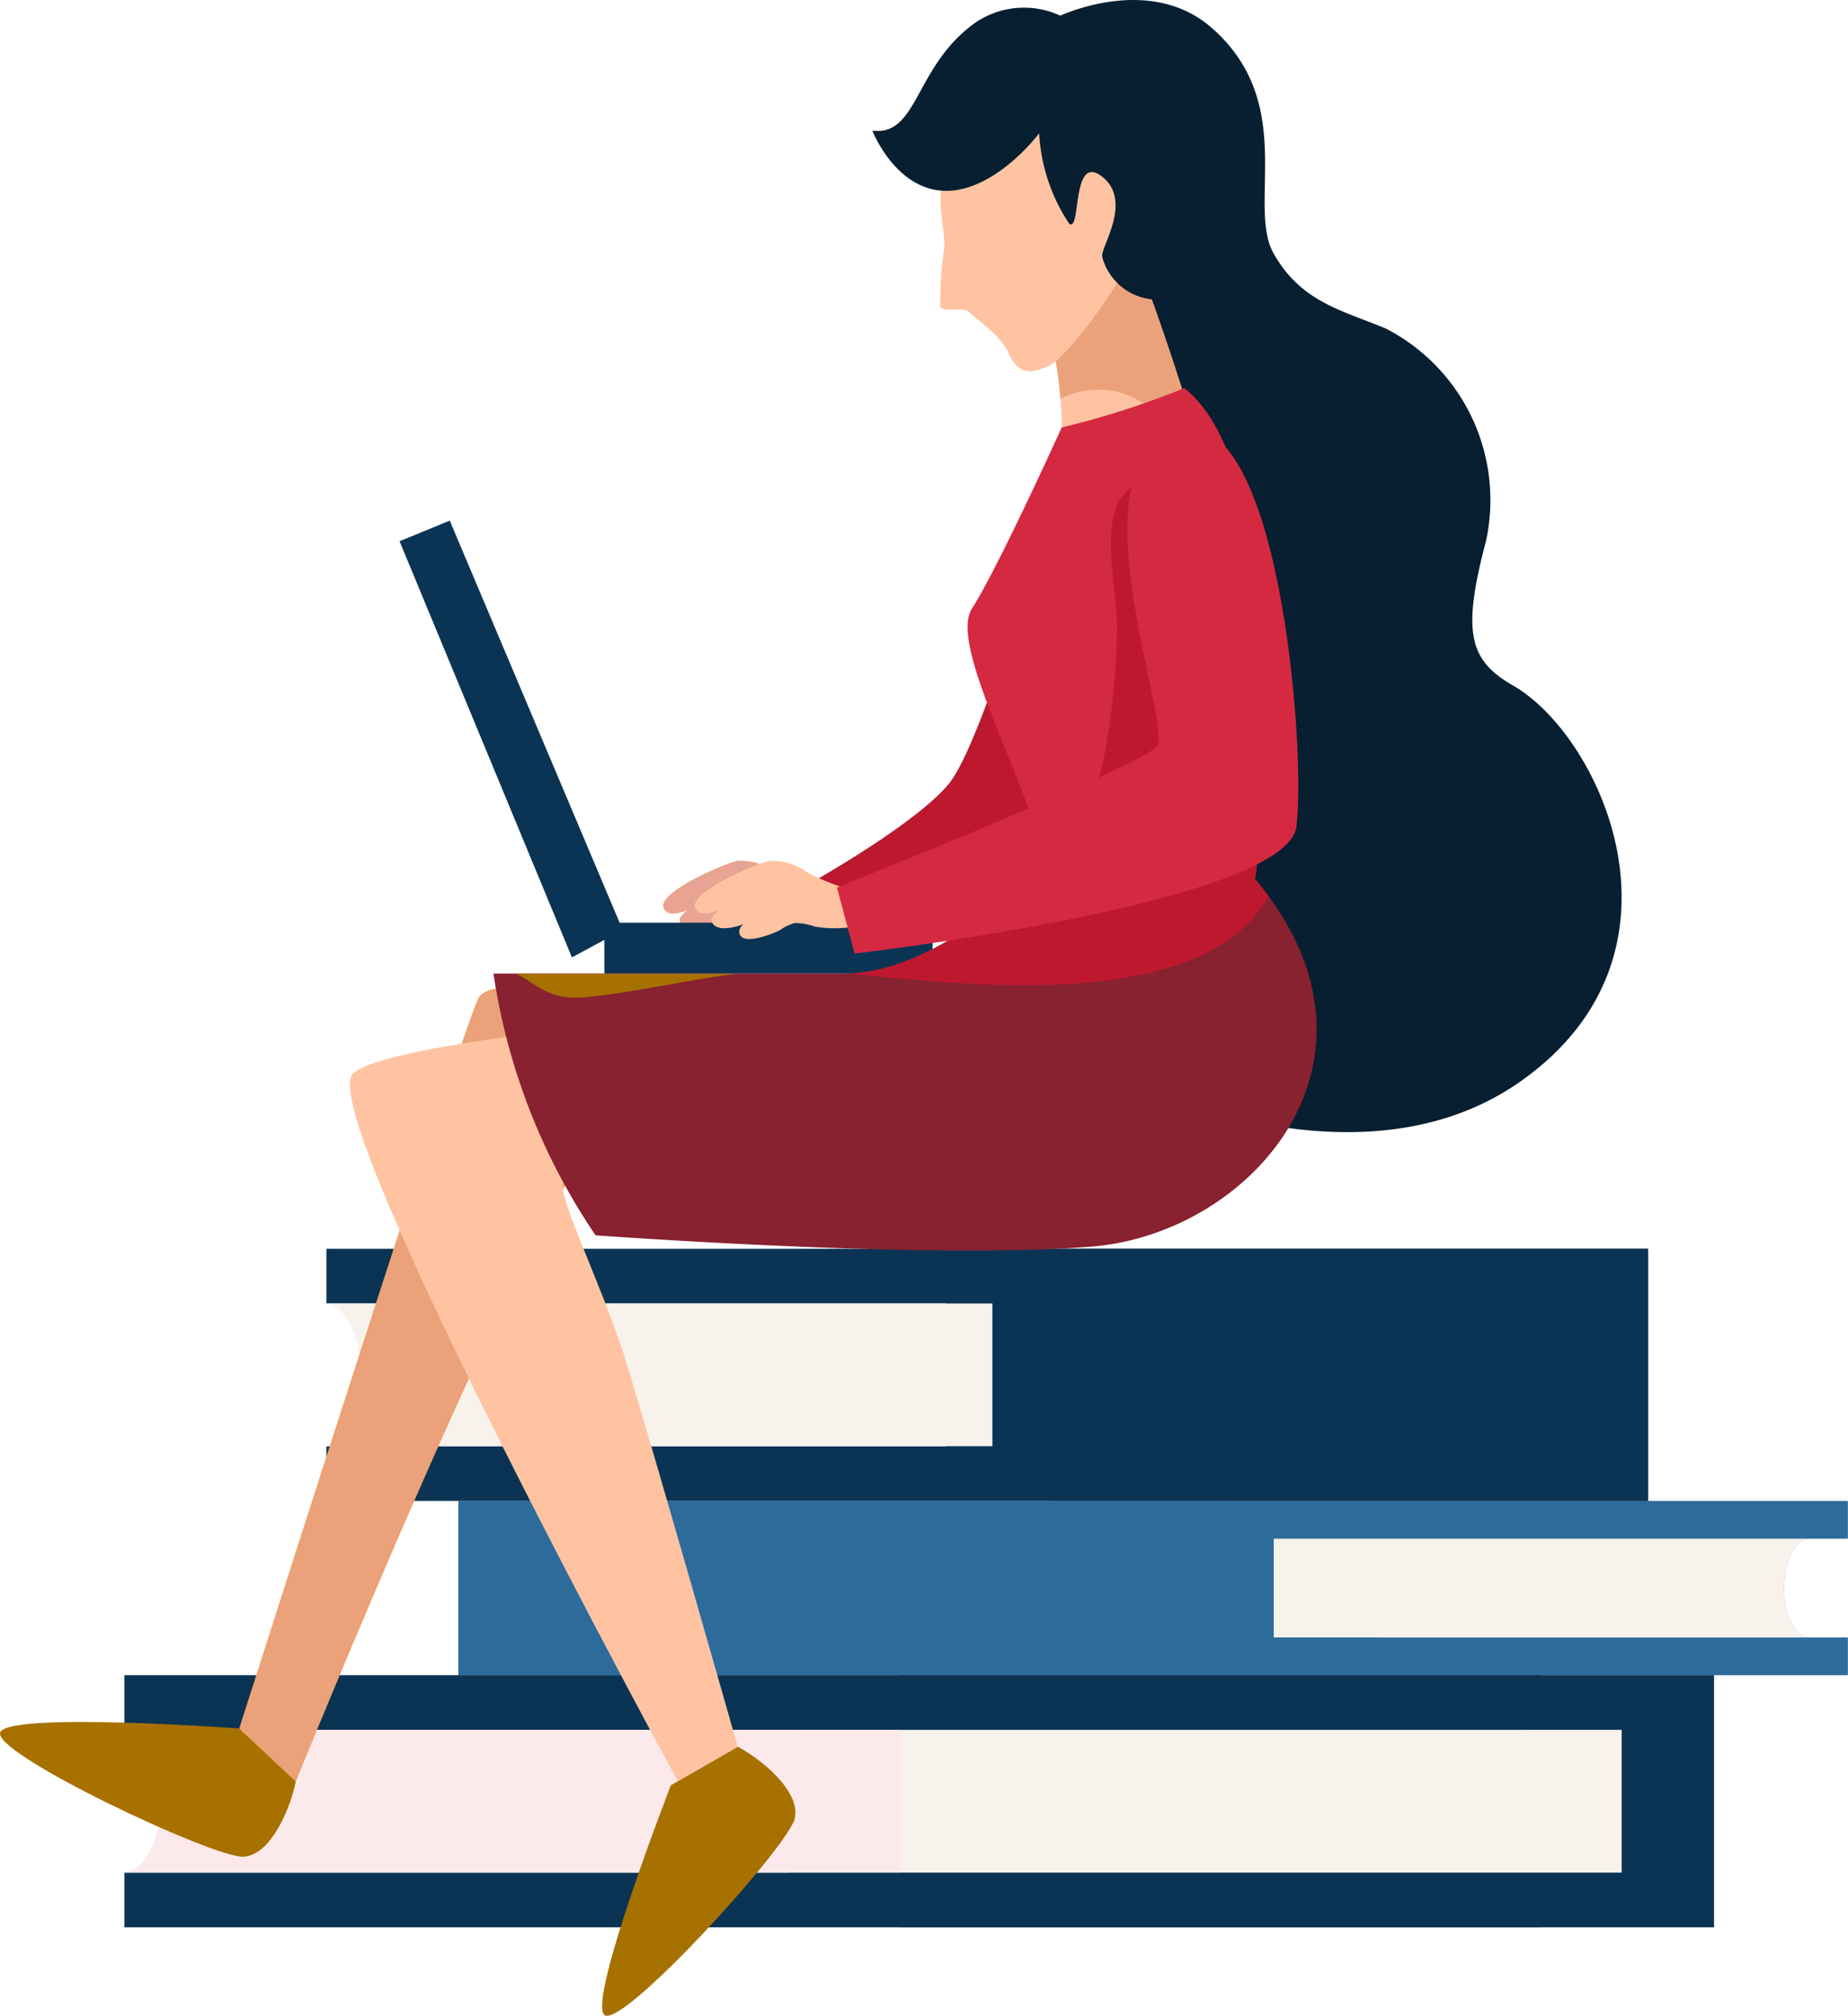
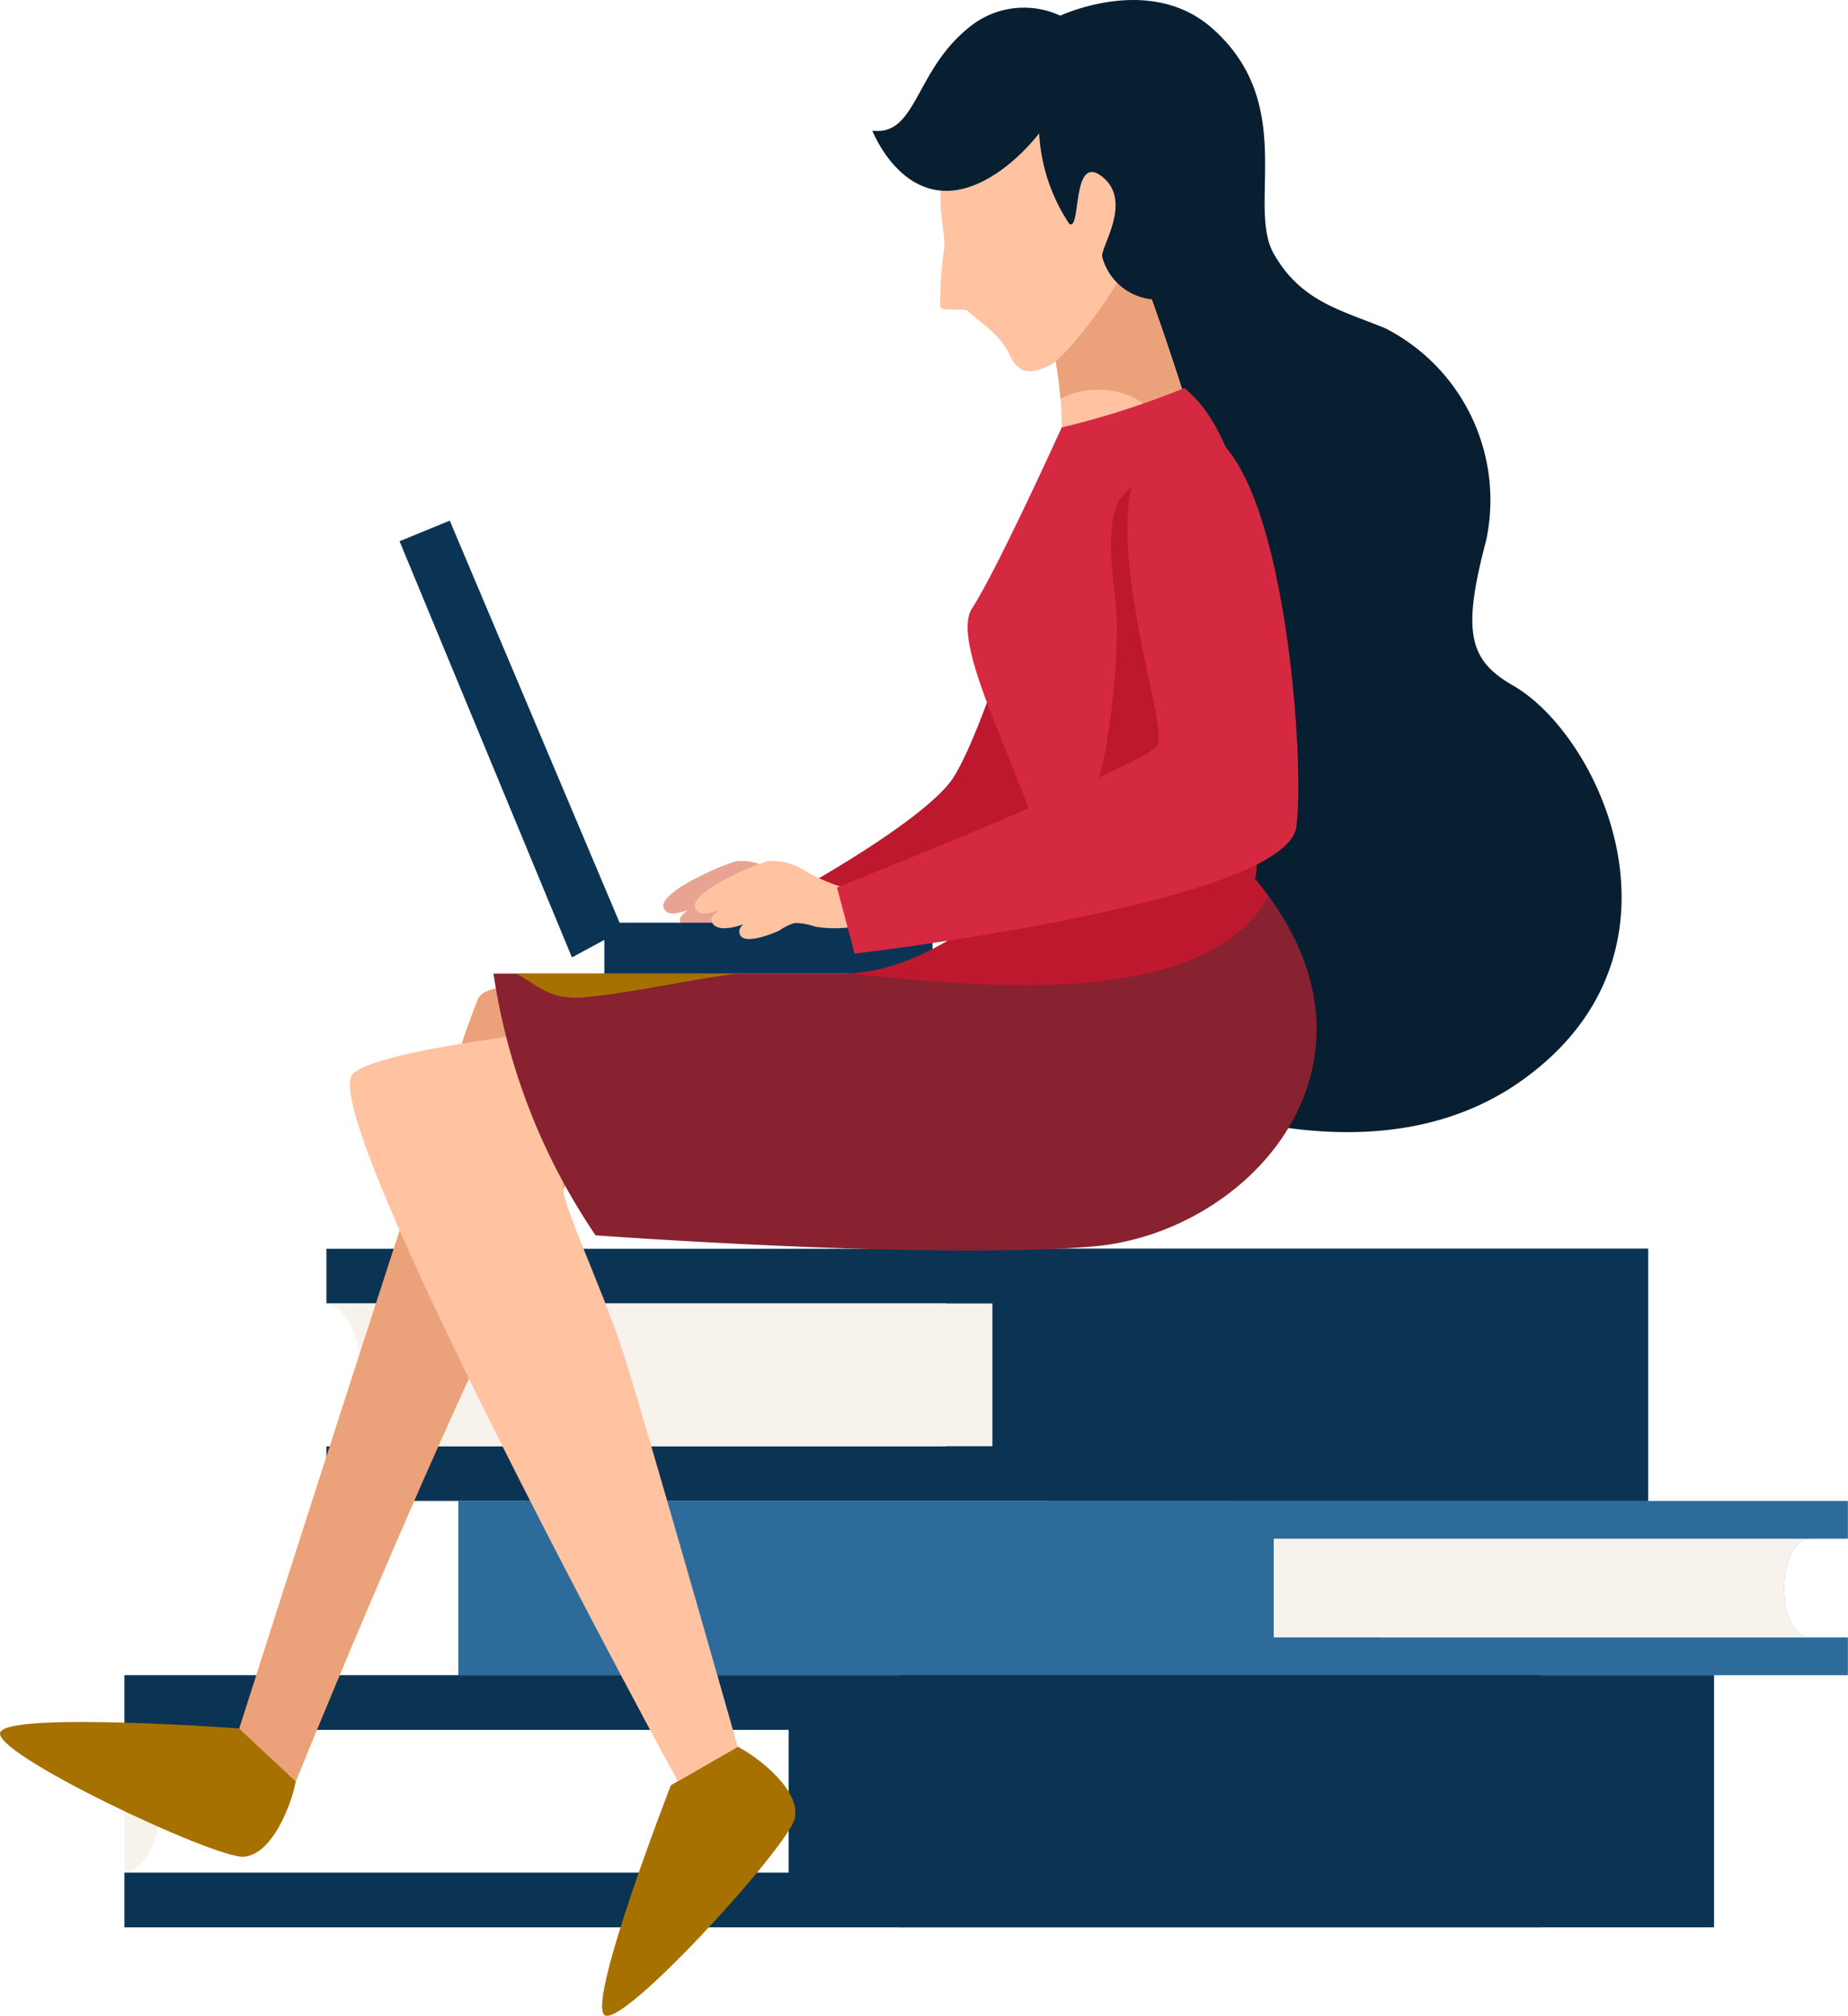
<svg xmlns="http://www.w3.org/2000/svg" width="73.383" height="80.013" viewBox="0 0 73.383 80.013">
  <defs>
    <style>.a{fill:#0b3454;}.b{fill:#2d6b9b;}.c{fill:#f8f2ed;}.d{fill:#fbe9eb;}.e{fill:#7ae5c9;}.f{fill:#be182f;}.g,.n{fill:#a77100;}.h{fill:#ffae02;}.i{fill:#eba17a;}.j{fill:#e8a393;}.k{fill:#071f31;}.l{fill:#ffc3a1;}.m{fill:#882130;}.n{mix-blend-mode:multiply;isolation:isolate;}.o{fill:#d52941;}</style>
  </defs>
  <g transform="translate(-15.031)">
    <g transform="translate(15.031 0)">
      <g transform="translate(4.94 49.565)">
        <path class="a" d="M115.09,263.11v2.171H139.7v5.666H115.09v2.171H167.57V263.11Z" transform="translate(-107.069 -263.11)" />
        <path class="b" d="M153.113,284.227v-.005H154.7v-1.5H99.527v6.918H154.7v-1.5h-1.592v0c-.525-.051-.942-.9-.942-1.955S152.588,284.278,153.113,284.227Z" transform="translate(-86.262 -272.714)" />
        <rect class="a" width="23.787" height="10.008" transform="translate(36.715)" />
        <path class="b" d="M0,0H30.455V6.917H0Z" transform="translate(13.265 10.008)" />
        <path class="c" d="M166.108,267.364v.007c.758.073,1.362,1.308,1.362,2.826s-.6,2.753-1.362,2.826v.007h26.446v-5.666Z" transform="translate(-158.087 -265.193)" />
        <path class="a" d="M123.431,296.277v2.171h26.376v5.666H123.431v2.171h56.245V296.277Z" transform="translate(-123.431 -279.352)" />
        <path class="a" d="M32.372,0H0V10.008H32.372Z" transform="translate(30.752 16.925)" />
-         <path class="c" d="M117.145,300.531v.007c.812.073,1.46,1.308,1.46,2.826s-.648,2.753-1.46,2.826v.007H176.6v-5.667Z" transform="translate(-117.145 -281.435)" />
-         <path class="d" d="M204.062,300.531H173.229v.007c.812.073,1.46,1.308,1.46,2.826s-.648,2.753-1.46,2.826v.007h30.833Z" transform="translate(-173.229 -281.435)" />
+         <path class="c" d="M117.145,300.531v.007c.812.073,1.46,1.308,1.46,2.826s-.648,2.753-1.46,2.826v.007v-5.667Z" transform="translate(-117.145 -281.435)" />
        <rect class="c" width="17.025" height="0.004" transform="translate(49.826 15.425)" />
        <path class="c" d="M122.916,287.622c0-1.05.418-1.9.943-1.955v-.005H102.647v3.917h21.211v0C123.334,289.526,122.916,288.672,122.916,287.622Z" transform="translate(-57.007 -274.154)" />
      </g>
      <g transform="translate(0)">
        <path class="e" d="M164.726,200.744s-3.04,10.965-4.535,12.759-6.379,4.435-6.379,4.435l1.3,2.293s8.876-4.524,10.416-8.223a27.932,27.932,0,0,0,1.794-5.682c.245-1.357,1.248-4.733.748-6.08A1.915,1.915,0,0,0,164.726,200.744Z" transform="translate(-122.521 -182.382)" />
        <path class="f" d="M164.726,200.744s-3.04,10.965-4.535,12.759-6.379,4.435-6.379,4.435l1.3,2.293s8.876-4.524,10.416-8.223a27.932,27.932,0,0,0,1.794-5.682c.245-1.357,1.248-4.733.748-6.08A1.915,1.915,0,0,0,164.726,200.744Z" transform="translate(-122.521 -182.382)" />
        <path class="g" d="M232.062,302.267l-2.241-2.093s-8.959-.659-9.483.128,8.5,5.04,9.654,4.963S231.91,303.131,232.062,302.267Z" transform="translate(-220.317 -231.569)" />
        <path class="h" d="M206.184,243.944s-8.473-2.156-9.17-.761-9.493,28.978-9.493,28.978l2.241,2.093s9.432-23.282,12.163-25.715S207.447,244.9,206.184,243.944Z" transform="translate(-178.016 -203.556)" />
        <path class="i" d="M206.184,243.944s-8.473-2.156-9.17-.761-9.493,28.978-9.493,28.978l2.241,2.093s9.432-23.282,12.163-25.715S207.447,244.9,206.184,243.944Z" transform="translate(-178.016 -203.556)" />
        <g transform="translate(26.343 34.161)">
-           <path class="h" d="M183.684,234.07a7.55,7.55,0,0,1-1.76-.707,2.349,2.349,0,0,0-1.5-.424c-.4.058-3.659,1.414-2.792,2.019.281.2.983-.148,1.264-.248.4-.143.8-.339,1.185-.509-.35-.018-2.111.729-1.926,1.14.325.723,2.108-.243,2.522-.476-.317.049-1.42.463-1.418.865,0,.632,1.312.1,1.6-.041a1.916,1.916,0,0,1,.6-.291,2.368,2.368,0,0,1,.8.141,4.684,4.684,0,0,0,1.388.027c.271-.025.9.033,1.038-.2a1,1,0,0,0-.175-.988A1.989,1.989,0,0,0,183.684,234.07Z" transform="translate(-177.49 -232.923)" />
          <path class="j" d="M183.684,234.07a7.55,7.55,0,0,1-1.76-.707,2.349,2.349,0,0,0-1.5-.424c-.4.058-3.659,1.414-2.792,2.019.281.2.983-.148,1.264-.248.4-.143.8-.339,1.185-.509-.35-.018-2.111.729-1.926,1.14.325.723,2.108-.243,2.522-.476-.317.049-1.42.463-1.418.865,0,.632,1.312.1,1.6-.041a1.916,1.916,0,0,1,.6-.291,2.368,2.368,0,0,1,.8.141,4.684,4.684,0,0,0,1.388.027c.271-.025.9.033,1.038-.2a1,1,0,0,0-.175-.988A1.989,1.989,0,0,0,183.684,234.07Z" transform="translate(-177.49 -232.923)" />
        </g>
        <g transform="translate(15.867 20.664)">
          <path class="a" d="M196.868,206.475l-1.993.818,6.845,16.518,2.015-1.088Z" transform="translate(-194.876 -206.475)" />
          <rect class="a" width="13.033" height="2.024" transform="translate(8.131 15.959)" />
        </g>
        <path class="k" d="M136.362,193.187c-1.743-1-2.035-2.1-1.069-5.745a7.658,7.658,0,0,0-3.992-8.429c-1.785-.735-3.353-1.06-4.439-2.963s.972-5.962-2.467-8.968c-2.506-2.19-6.1-.441-6.1-.441-.774-.428-1.092,4.082-1.149,7.475,4.355,6.665,3.114,15.374,1.527,22.836a3.42,3.42,0,0,1-.16.5c.342,5.775.617,10.556.617,10.556s10.469,5.927,17.588.853S139.854,195.185,136.362,193.187Z" transform="translate(-76.282 -165.979)" />
        <path class="g" d="M186.828,301.842l-2.658,1.528s-3.256,8.373-2.658,9.1,7.309-6.645,7.575-7.775S187.609,302.241,186.828,301.842Z" transform="translate(-157.53 -232.512)" />
        <path class="l" d="M184.139,244.133s-17.078,1.2-18.673,2.724,12.9,28.081,12.9,28.081l2.379-1.369s-3.588-12.625-4.519-15.549-2.724-6.446-2.392-6.911,17.543,2.126,17.41-2.724S184.139,244.133,184.139,244.133Z" transform="translate(-151.451 -204.24)" />
        <path class="l" d="M149.687,185.023s1.794,4.884.7,8.522l5.981-1.445s-2.447-8.173-3.493-9.569S149.687,185.023,149.687,185.023Z" transform="translate(-108.578 -173.937)" />
        <path class="i" d="M152.179,189.409a2.983,2.983,0,0,1,3.067,2.962l1.12-.27s-2.447-8.173-3.493-9.569-3.185,2.492-3.185,2.492a20.139,20.139,0,0,1,1,4.742A3.147,3.147,0,0,1,152.179,189.409Z" transform="translate(-108.578 -173.937)" />
        <path class="l" d="M157.112,175.075s-2.324,1.11-2.879,2.046-.069,2.231-.116,3.087a13.149,13.149,0,0,0-.153,2.335c.13.208.985,0,1.124.185s1.249.879,1.6,1.665.809.855,1.619.462,3.907-4.485,3.942-6.4S159.412,174.289,157.112,175.075Z" transform="translate(-116.621 -170.355)" />
        <path class="k" d="M150.262,170.126a16.124,16.124,0,0,0-1.2,3.028,7.155,7.155,0,0,0,1.2,3.738c.486.337.075-2.841,1.308-1.869s-.074,2.8,0,3.178a2.285,2.285,0,0,0,1.907,1.682c1.271.112,3.364-6.206,1.981-7.776A7.154,7.154,0,0,0,150.262,170.126Z" transform="translate(-107.803 -168.01)" />
        <path class="m" d="M170.915,233.293l-7.921-.6s-4.122,4.6-8.193,4.6H140.88a25.008,25.008,0,0,0,4.054,10.389s13.275.977,19.721.445S177.228,240.493,170.915,233.293Z" transform="translate(-121.284 -198.651)" />
        <path class="f" d="M161.314,234.223c-.227-.31-.468-.619-.74-.93l-7.921-.6s-4.012,4.473-8.03,4.592C149.475,237.779,158.746,238.852,161.314,234.223Z" transform="translate(-110.943 -198.651)" />
        <path class="n" d="M188.808,242.646c2.018-.2,3.978-.679,5.965-.93h-8.734C186.9,242.159,187.326,242.791,188.808,242.646Z" transform="translate(-165.535 -203.068)" />
        <path class="o" d="M153.633,196.167a33.771,33.771,0,0,1-4.869,1.563s-2.562,5.648-3.558,7.176,2.526,7.376,2.725,9.9c0,0,2.118,2.022,8.534.778C156.466,215.585,158.14,199.721,153.633,196.167Z" transform="translate(-106.605 -180.763)" />
        <path class="f" d="M151.352,202.591a3.062,3.062,0,0,0-3.589,1.127c-.67,1.38.018,3.832-.063,5.326a28.949,28.949,0,0,1-.581,5.187,10.792,10.792,0,0,1-2.09,3.874c.822.5,3.206,1.495,8.183.53,0,0,1.021-9.674-.678-15.605C152.071,202.871,151.643,202.723,151.352,202.591Z" transform="translate(-103.352 -183.812)" />
        <path class="l" d="M181.242,234.07a7.55,7.55,0,0,1-1.76-.707,2.35,2.35,0,0,0-1.5-.424c-.4.058-3.658,1.414-2.791,2.019.281.2.983-.148,1.264-.248.4-.143.8-.339,1.185-.509-.351-.018-2.111.729-1.926,1.14.325.723,2.108-.243,2.522-.476-.316.049-1.419.463-1.418.865,0,.632,1.312.1,1.6-.041a1.924,1.924,0,0,1,.6-.291,2.37,2.37,0,0,1,.8.141,4.683,4.683,0,0,0,1.388.027c.271-.025.9.033,1.038-.2a1,1,0,0,0-.175-.988A1.994,1.994,0,0,0,181.242,234.07Z" transform="translate(-147.46 -198.762)" />
        <path class="o" d="M142.31,217.507l.7,2.622s17.144-1.994,17.543-5.034-.7-17.192-4.834-15.723-.05,11.736-.7,12.533S142.31,217.507,142.31,217.507Z" transform="translate(-109.075 -182.28)" />
        <path class="k" d="M167.442,167.184a3.43,3.43,0,0,0-4.174.187c-2.131,1.72-2.056,4.3-3.813,4.075,0,0,1.159,2.991,3.7,2.281S168.327,168.978,167.442,167.184Z" transform="translate(-124.815 -166.261)" />
      </g>
    </g>
  </g>
</svg>